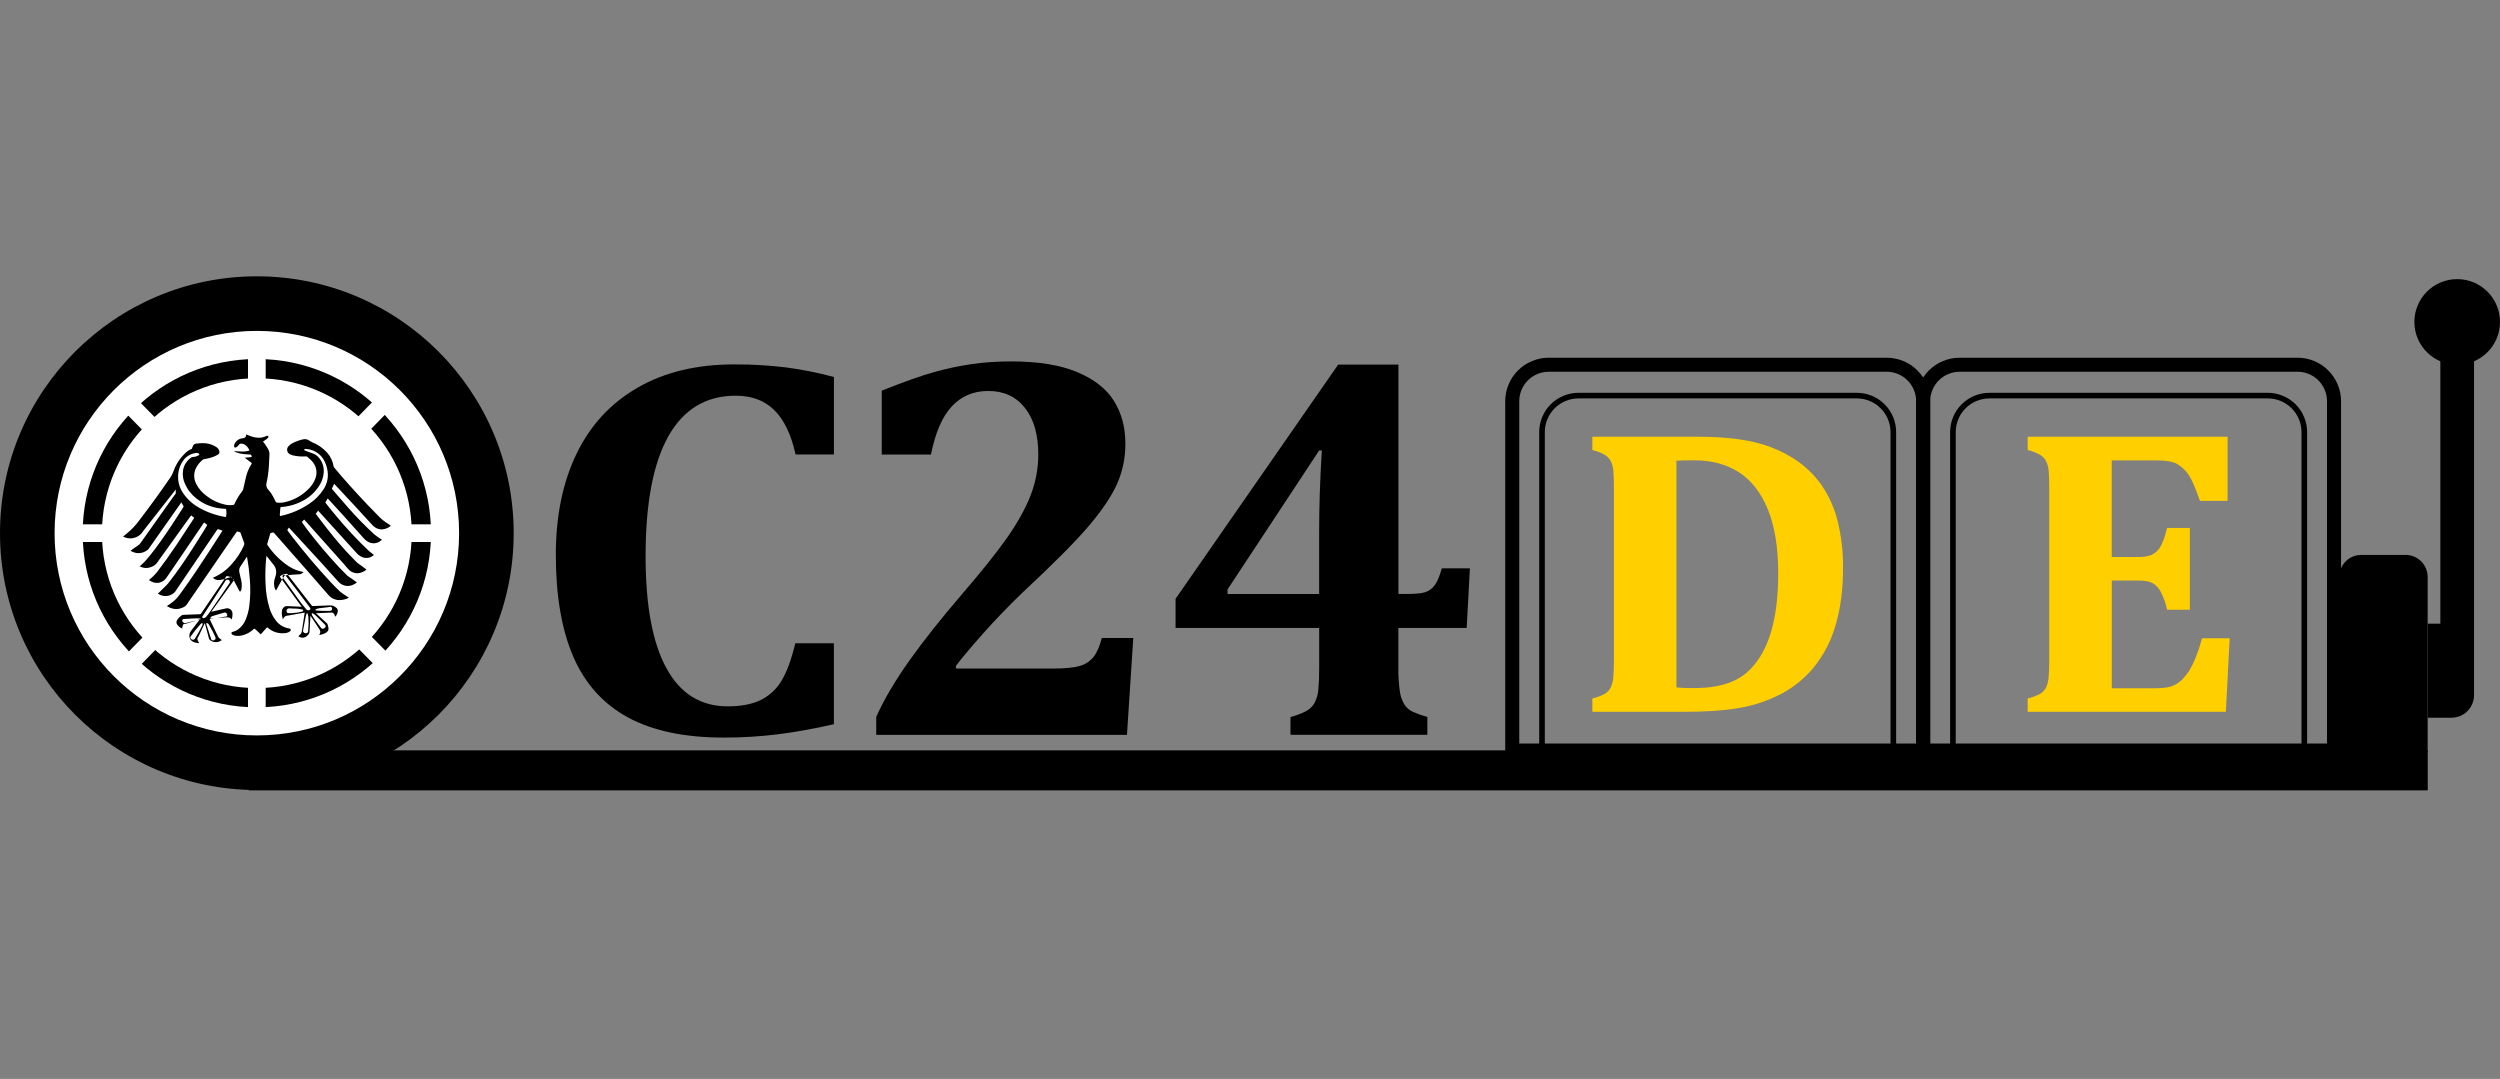
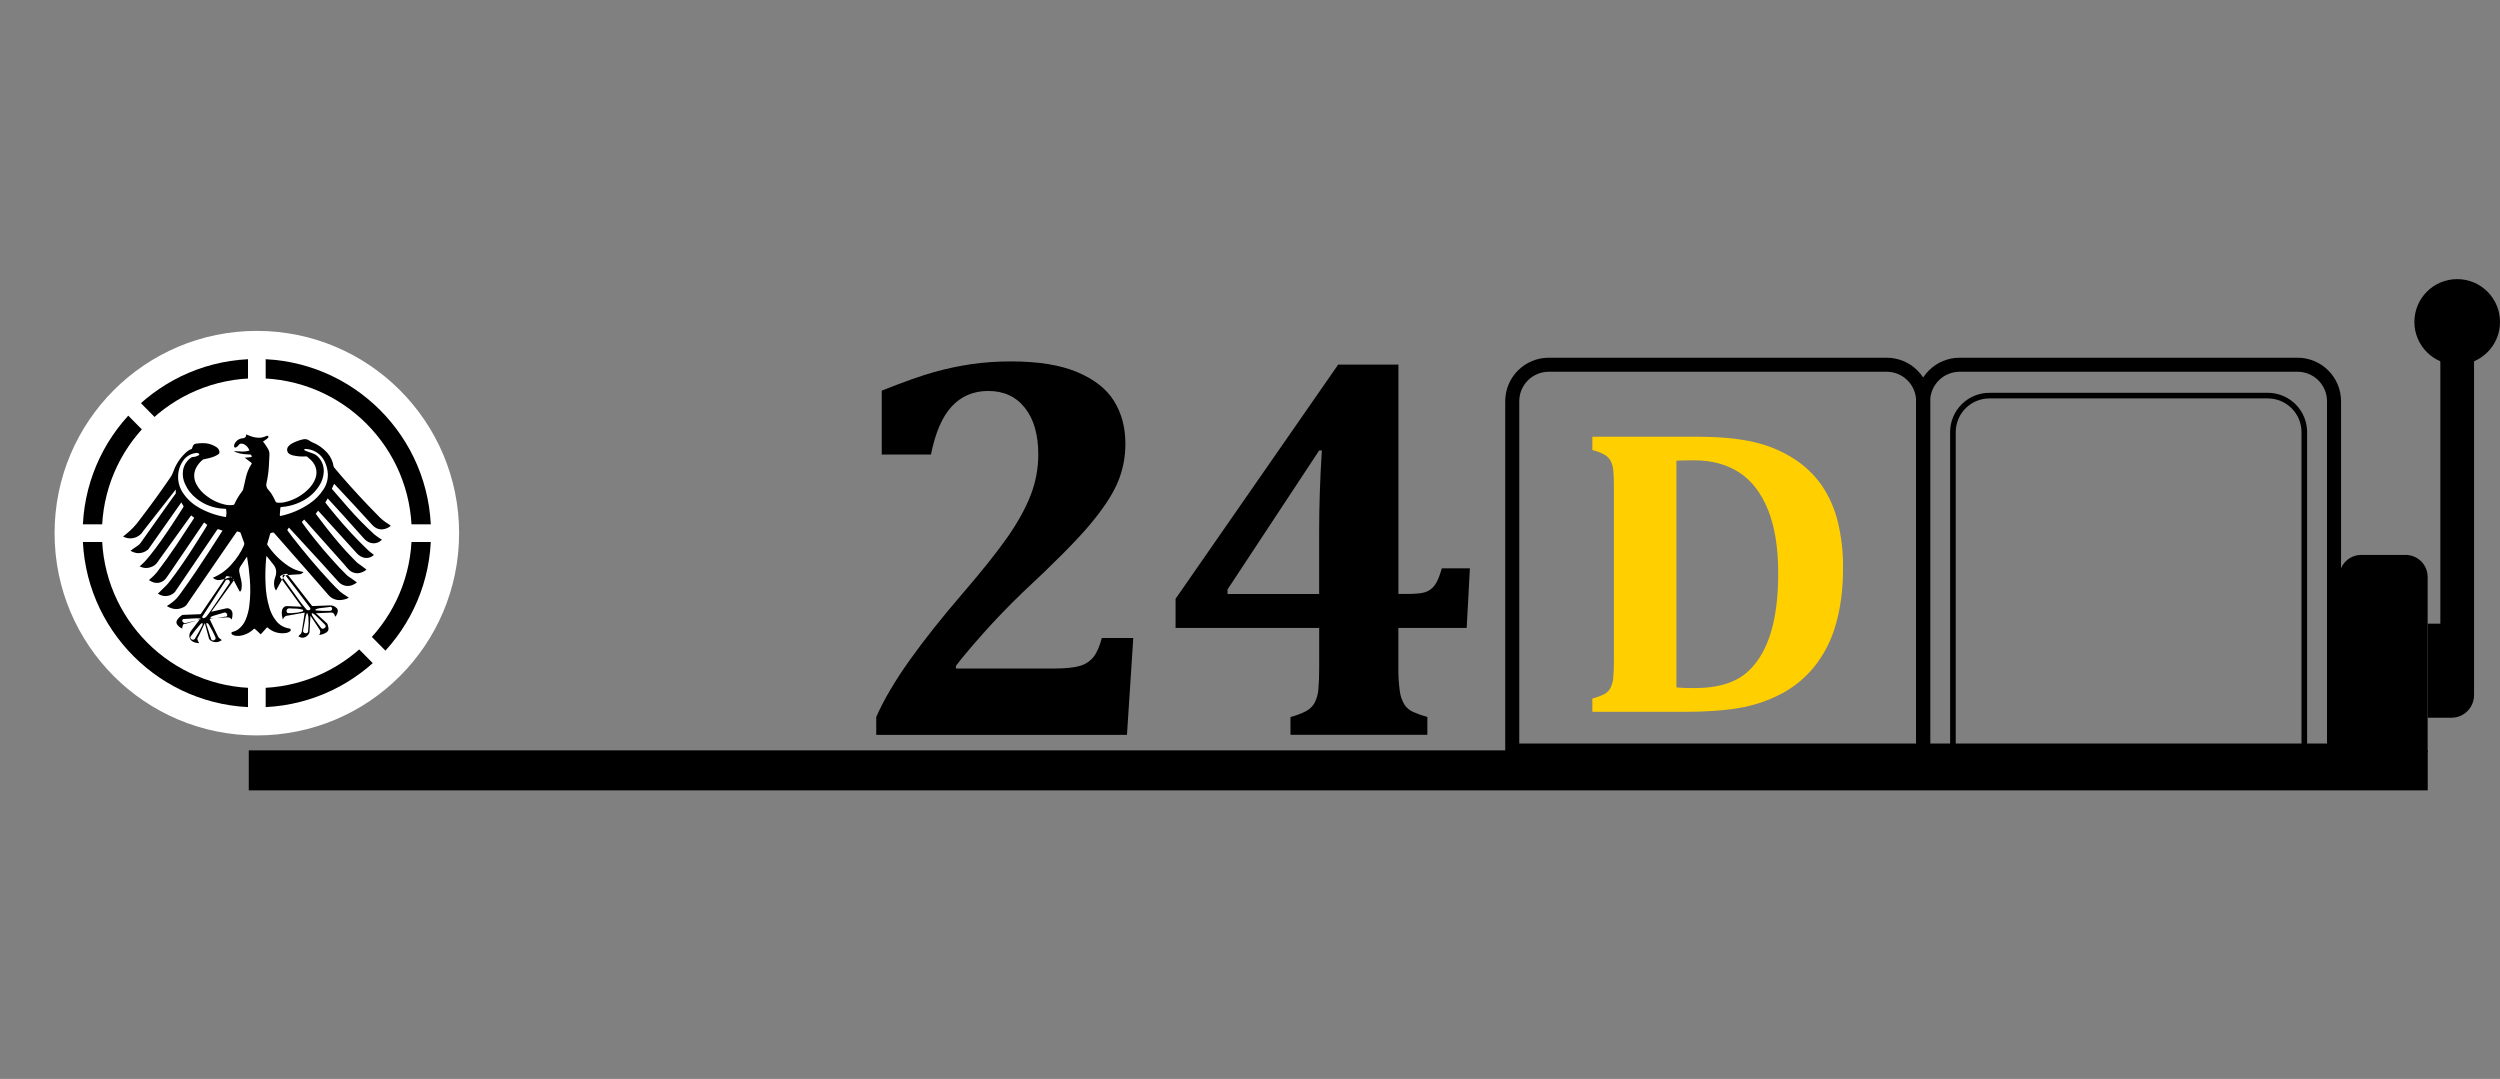
<svg xmlns="http://www.w3.org/2000/svg" width="190" height="82" viewBox="0 0 190 82" fill="none">
  <rect x="0" y="0" width="190" height="82" fill="#808080" stroke="none" />
  <path d="M184.507 57.027H18.907V60.067H184.507V57.027Z" fill="black" />
  <path d="M128.987 33.192C130.693 33.192 132.118 33.325 133.261 33.59C134.341 33.83 135.372 34.255 136.308 34.846C137.153 35.379 137.883 36.075 138.455 36.893C139.023 37.732 139.435 38.666 139.673 39.65C139.952 40.811 140.086 42.002 140.071 43.196C140.071 44.789 139.885 46.218 139.512 47.484C139.183 48.669 138.614 49.773 137.84 50.729C137.163 51.546 136.334 52.222 135.397 52.721C134.354 53.267 133.229 53.64 132.066 53.824C130.984 54.007 129.621 54.099 127.976 54.099H121.019V53.087C121.328 53.011 121.629 52.901 121.915 52.759C122.125 52.651 122.296 52.479 122.404 52.268C122.522 52.018 122.593 51.748 122.611 51.472C122.642 51.153 122.657 50.745 122.657 50.254V37.052C122.657 36.572 122.644 36.169 122.619 35.842C122.606 35.566 122.539 35.295 122.42 35.046C122.308 34.836 122.137 34.663 121.929 34.548C121.642 34.394 121.336 34.278 121.019 34.203V33.192H128.987ZM127.409 52.246C127.872 52.288 128.338 52.303 128.803 52.292C129.926 52.292 130.87 52.128 131.636 51.801C132.187 51.571 132.684 51.227 133.092 50.791C133.756 50.086 134.256 49.171 134.593 48.048C134.96 46.824 135.144 45.328 135.144 43.561C135.144 41.621 134.884 40.011 134.363 38.729C133.841 37.448 133.109 36.503 132.165 35.895C131.22 35.288 130.089 34.985 128.772 34.984C128.139 34.984 127.685 34.994 127.409 35.015V52.246Z" fill="#FFCF00" />
-   <path d="M169.295 33.192V38.067H167.197C166.86 37.097 166.576 36.441 166.344 36.099C166.124 35.771 165.836 35.495 165.501 35.287C165.175 35.087 164.618 34.988 163.832 34.988H160.493V42.333H162.52C162.969 42.333 163.322 42.27 163.577 42.142C163.85 41.999 164.073 41.776 164.217 41.502C164.385 41.207 164.546 40.748 164.699 40.124H166.43V46.342H164.699C164.6 45.872 164.44 45.416 164.224 44.987C164.084 44.712 163.869 44.481 163.605 44.321C163.365 44.188 163.004 44.121 162.524 44.121H160.497V52.307H163.821C164.124 52.311 164.426 52.288 164.725 52.238C164.956 52.197 165.178 52.116 165.383 52.001C165.591 51.876 165.78 51.721 165.943 51.541C166.12 51.347 166.279 51.137 166.417 50.913C166.585 50.628 166.73 50.331 166.854 50.025C167.049 49.529 167.218 49.023 167.359 48.508H169.457L169.166 54.099H154.102V53.087C154.411 53.011 154.712 52.901 154.998 52.759C155.208 52.651 155.38 52.479 155.488 52.268C155.606 52.018 155.676 51.748 155.695 51.472C155.725 51.153 155.741 50.745 155.741 50.254V37.052C155.741 36.572 155.727 36.169 155.703 35.842C155.69 35.566 155.623 35.295 155.503 35.046C155.391 34.836 155.221 34.663 155.014 34.547C154.726 34.393 154.42 34.277 154.103 34.202V33.192H169.295Z" fill="#FFCF00" />
  <path fill-rule="evenodd" clip-rule="evenodd" d="M151.196 30.28C150.517 30.28 149.866 30.55 149.385 31.03C148.905 31.51 148.636 32.161 148.636 32.84V57.007H174.914V32.84C174.914 32.161 174.644 31.51 174.164 31.03C173.684 30.55 173.033 30.28 172.354 30.28H151.196ZM149.084 30.728C149.644 30.168 150.404 29.853 151.196 29.853H172.354C173.146 29.853 173.906 30.168 174.466 30.728C175.026 31.288 175.341 32.048 175.341 32.84V57.433H148.209V32.84C148.209 32.048 148.524 31.288 149.084 30.728Z" fill="black" />
  <path fill-rule="evenodd" clip-rule="evenodd" d="M148.933 28.253C148.339 28.253 147.769 28.489 147.349 28.909C146.929 29.329 146.693 29.899 146.693 30.493V56.509H176.853V30.493C176.853 29.899 176.617 29.329 176.197 28.909C175.777 28.489 175.207 28.253 174.613 28.253H148.933ZM146.595 28.155C147.215 27.535 148.056 27.187 148.933 27.187H174.613C175.49 27.187 176.331 27.535 176.951 28.155C177.571 28.775 177.92 29.616 177.92 30.493V57.576H145.626V30.493C145.626 29.616 145.975 28.775 146.595 28.155Z" fill="black" />
-   <path fill-rule="evenodd" clip-rule="evenodd" d="M119.966 30.28C119.287 30.28 118.636 30.55 118.155 31.03C117.675 31.51 117.406 32.161 117.406 32.84V57.007H143.68V32.84C143.68 32.161 143.41 31.51 142.93 31.03C142.45 30.55 141.799 30.28 141.12 30.28H119.966ZM117.854 30.728C118.414 30.168 119.174 29.853 119.966 29.853H141.12C141.912 29.853 142.672 30.168 143.232 30.728C143.792 31.288 144.106 32.048 144.106 32.84V57.433H116.979V32.84C116.979 32.048 117.294 31.288 117.854 30.728Z" fill="black" />
  <path fill-rule="evenodd" clip-rule="evenodd" d="M117.704 28.253C117.11 28.253 116.54 28.489 116.12 28.909C115.7 29.329 115.464 29.899 115.464 30.493V56.509H145.627V30.493C145.627 29.899 145.391 29.329 144.971 28.909C144.551 28.489 143.981 28.253 143.387 28.253H117.704ZM115.365 28.155C115.986 27.535 116.827 27.187 117.704 27.187H143.387C144.264 27.187 145.105 27.535 145.725 28.155C146.345 28.775 146.694 29.616 146.694 30.493V57.576H114.397V30.493C114.397 29.616 114.745 28.775 115.365 28.155Z" fill="black" />
  <path d="M188.027 27.187H185.467V47.507H188.027V27.187Z" fill="black" />
  <path d="M179.461 42.173H182.827C183.271 42.173 183.697 42.35 184.011 42.664C184.325 42.978 184.501 43.404 184.501 43.848V57.16H177.781V43.848C177.781 43.628 177.825 43.409 177.909 43.206C177.994 43.002 178.118 42.818 178.274 42.662C178.43 42.506 178.615 42.383 178.819 42.299C179.023 42.215 179.241 42.173 179.461 42.173Z" fill="black" />
  <path d="M184.507 47.4H188.027V52.833C188.027 53.287 187.846 53.723 187.525 54.045C187.203 54.366 186.767 54.547 186.313 54.547H184.507V47.4Z" fill="black" />
  <path d="M186.746 27.72C188.543 27.72 190 26.264 190 24.467C190 22.67 188.543 21.213 186.746 21.213C184.95 21.213 183.493 22.67 183.493 24.467C183.493 26.264 184.95 27.72 186.746 27.72Z" fill="black" />
  <path d="M80.033 50.809C80.935 50.809 81.608 50.744 82.051 50.614C82.464 50.504 82.832 50.267 83.102 49.937C83.359 49.614 83.57 49.132 83.737 48.488H86.129L85.65 55.848H66.594V54.487C67.177 53.173 68.019 51.742 69.121 50.194C70.223 48.645 71.565 46.954 73.147 45.118C74.645 43.378 75.786 41.947 76.57 40.824C77.353 39.701 77.939 38.64 78.328 37.64C78.714 36.651 78.911 35.599 78.91 34.538C78.91 33.031 78.57 31.85 77.89 30.994C77.21 30.137 76.281 29.711 75.103 29.714C73.992 29.714 73.073 30.1 72.346 30.874C71.618 31.648 71.088 32.871 70.754 34.542H67.013V29.688C68.705 29.017 70.03 28.547 70.987 28.28C71.92 28.019 72.868 27.816 73.826 27.674C74.836 27.532 75.855 27.463 76.875 27.468C78.913 27.468 80.578 27.739 81.868 28.28C83.158 28.821 84.09 29.554 84.666 30.478C85.241 31.403 85.529 32.482 85.529 33.715C85.537 34.753 85.329 35.782 84.915 36.736C84.506 37.667 83.799 38.728 82.794 39.919C81.789 41.111 80.093 42.817 77.707 45.039C76.64 46.067 75.641 47.105 74.71 48.152C73.78 49.2 73.093 50.017 72.651 50.605V50.81L80.033 50.809Z" fill="black" />
  <path d="M98.077 54.493C98.482 54.389 98.876 54.241 99.25 54.053C99.528 53.908 99.758 53.686 99.911 53.413C100.076 53.091 100.174 52.738 100.197 52.377C100.238 51.95 100.258 51.417 100.258 50.777V47.723H89.343V45.509L101.7 27.711H106.28V45.14H106.912C107.577 45.14 108.045 45.095 108.317 45.006C108.595 44.912 108.84 44.737 109.019 44.504C109.215 44.259 109.401 43.821 109.579 43.192H111.712L111.468 47.723H106.276V50.779C106.268 51.358 106.304 51.938 106.383 52.511C106.426 52.873 106.544 53.222 106.728 53.536C106.891 53.789 107.125 53.989 107.4 54.11C107.75 54.264 108.11 54.391 108.479 54.49V55.844H98.077V54.493ZM93.293 45.143H100.255V40.45C100.255 38.482 100.323 36.411 100.459 34.237H100.255L93.293 44.797V45.143Z" fill="black" />
-   <path d="M63.379 28.652V34.539H60.466C60.123 33.01 59.58 31.883 58.837 31.159C58.095 30.435 57.123 30.073 55.92 30.073C53.663 30.073 51.956 31.098 50.8 33.148C49.644 35.198 49.065 38.24 49.065 42.274C49.065 46.022 49.593 48.86 50.65 50.789C51.706 52.717 53.256 53.682 55.299 53.682C56.341 53.682 57.191 53.516 57.849 53.185C58.508 52.851 59.055 52.332 59.423 51.691C59.816 51.028 60.156 50.094 60.442 48.89H63.376V55.041C61.805 55.396 60.37 55.653 59.07 55.812C57.725 55.978 56.371 56.059 55.017 56.056C52.045 56.056 49.62 55.548 47.742 54.533C45.864 53.517 44.477 51.985 43.582 49.935C42.689 47.885 42.242 45.29 42.243 42.149C42.243 39.212 42.768 36.658 43.818 34.486C44.867 32.314 46.413 30.64 48.456 29.462C50.499 28.284 52.941 27.695 55.785 27.695C57.095 27.688 58.404 27.763 59.706 27.919C60.945 28.081 62.172 28.326 63.379 28.652Z" fill="black" />
-   <path d="M19.52 60.04C30.301 60.04 39.04 51.301 39.04 40.52C39.04 29.739 30.301 21 19.52 21C8.739 21 0 29.739 0 40.52C0 51.301 8.739 60.04 19.52 60.04Z" fill="black" />
  <path d="M19.52 55.892C28.01 55.892 34.892 49.01 34.892 40.52C34.892 32.031 28.01 25.148 19.52 25.148C11.031 25.148 4.148 32.031 4.148 40.52C4.148 49.01 11.031 55.892 19.52 55.892Z" fill="white" />
  <path d="M19.52 53.757C26.831 53.757 32.757 47.831 32.757 40.52C32.757 33.209 26.831 27.283 19.52 27.283C12.209 27.283 6.283 33.209 6.283 40.52C6.283 47.831 12.209 53.757 19.52 53.757Z" fill="black" />
  <path d="M19.52 52.293C26.022 52.293 31.293 47.022 31.293 40.52C31.293 34.018 26.022 28.747 19.52 28.747C13.018 28.747 7.747 34.018 7.747 40.52C7.747 47.022 13.018 52.293 19.52 52.293Z" fill="white" />
  <path d="M20.191 26.795H18.849V54.245H20.191V26.795Z" fill="white" />
  <path d="M5.795 39.849V41.191H33.245V39.849H5.795Z" fill="white" />
  <path d="M29.813 49.978L28.864 50.94L9.227 31.062L10.176 30.1L29.813 49.978Z" fill="white" />
-   <path d="M9.349 49.966L10.297 50.94L29.691 31.074L28.742 30.1L9.349 49.966Z" fill="white" />
  <path d="M15.139 47.098L14.999 47.134V47.126L15.179 47.053L15.185 47.084L15.259 47.047C15.245 47.029 15.226 47.015 15.205 47.006C15.183 46.997 15.16 46.994 15.137 46.997C15.02 46.997 14.903 46.987 14.786 46.997C14.517 47.008 14.247 47.028 13.978 47.044C13.955 47.042 13.932 47.047 13.911 47.058C13.891 47.069 13.874 47.086 13.863 47.106C13.852 47.127 13.847 47.15 13.848 47.173C13.849 47.196 13.857 47.218 13.871 47.237C13.896 47.28 13.934 47.315 13.979 47.335C14.025 47.355 14.076 47.36 14.125 47.349L14.813 47.184L14.849 47.177C14.84 47.184 14.83 47.19 14.819 47.195C14.598 47.263 14.376 47.332 14.153 47.398C14.118 47.407 14.082 47.411 14.046 47.411C14.013 47.409 13.98 47.419 13.953 47.438C13.927 47.458 13.907 47.485 13.898 47.517C13.879 47.575 13.865 47.633 13.854 47.692C13.85 47.719 13.847 47.746 13.846 47.773C13.688 47.705 13.553 47.594 13.455 47.453C13.425 47.405 13.41 47.35 13.41 47.293C13.41 47.237 13.425 47.181 13.455 47.133C13.517 47.029 13.597 46.937 13.692 46.861C13.838 46.73 13.838 46.732 14.034 46.725C14.425 46.711 14.815 46.696 15.208 46.678C15.221 46.677 15.234 46.673 15.245 46.666C15.257 46.66 15.267 46.651 15.275 46.641C15.865 45.776 16.454 44.91 17.04 44.044C17.047 44.035 17.052 44.023 17.059 44.011C16.953 44.032 16.846 44.058 16.739 44.075C16.587 44.107 16.427 44.08 16.294 43.999C16.254 43.972 16.215 43.942 16.178 43.911L16.209 43.894C16.743 43.67 17.217 43.325 17.596 42.888C17.985 42.464 18.303 41.981 18.537 41.455C18.555 41.415 18.565 41.372 18.565 41.327C18.565 41.283 18.555 41.239 18.537 41.199C18.446 40.97 18.367 40.736 18.286 40.503C18.282 40.488 18.273 40.474 18.262 40.464C18.25 40.453 18.236 40.446 18.221 40.443C18.169 40.431 18.119 40.417 18.069 40.399C18.061 40.395 18.053 40.393 18.044 40.392C18.035 40.392 18.027 40.393 18.019 40.396C18.011 40.399 18.003 40.403 17.997 40.409C17.991 40.414 17.986 40.422 17.982 40.429C17.728 40.799 17.472 41.166 17.218 41.535C16.272 42.921 15.323 44.302 14.373 45.681C14.32 45.752 14.271 45.826 14.226 45.902C14.144 46.031 14.021 46.128 13.878 46.179C13.46 46.368 13.066 46.297 12.68 46.062L12.742 46.019C12.996 45.865 13.229 45.679 13.435 45.465C13.571 45.311 13.69 45.145 13.811 44.975C14.543 43.967 15.232 42.93 15.912 41.882C16.232 41.383 16.552 40.88 16.877 40.38C16.887 40.365 16.895 40.35 16.908 40.328L16.652 40.238C16.545 40.201 16.545 40.201 16.48 40.296C15.422 41.86 14.363 43.421 13.302 44.979C13.243 45.051 13.171 45.11 13.088 45.153C12.941 45.245 12.771 45.297 12.596 45.3C12.422 45.304 12.25 45.26 12.098 45.173L12.014 45.127L12.003 45.119C12.003 45.114 12.011 45.108 12.015 45.103C12.229 44.89 12.453 44.677 12.666 44.463C12.75 44.374 12.828 44.279 12.9 44.18C13.473 43.443 13.998 42.671 14.507 41.891C14.887 41.307 15.254 40.717 15.623 40.124C15.668 40.051 15.707 39.973 15.751 39.893C15.709 39.86 15.671 39.829 15.631 39.799C15.592 39.769 15.555 39.74 15.512 39.707C15.499 39.725 15.486 39.741 15.475 39.758L12.88 43.577C12.799 43.697 12.715 43.813 12.632 43.931C12.509 44.106 12.327 44.23 12.119 44.279C11.911 44.327 11.693 44.297 11.505 44.195C11.444 44.162 11.386 44.125 11.319 44.088L11.425 43.992C11.602 43.846 11.764 43.684 11.912 43.508C12.439 42.821 12.942 42.117 13.423 41.398C13.863 40.739 14.293 40.073 14.727 39.411L14.763 39.351L14.526 39.169L14.033 39.851L12.064 42.59C12.038 42.629 12.008 42.665 11.985 42.705C11.861 42.898 11.672 43.04 11.452 43.106C11.21 43.197 10.942 43.19 10.705 43.084L10.609 43.045L10.696 42.973C10.94 42.756 11.164 42.517 11.364 42.259C11.984 41.494 12.538 40.683 13.082 39.865C13.373 39.427 13.652 38.982 13.935 38.54C13.946 38.527 13.953 38.51 13.953 38.493C13.953 38.475 13.946 38.459 13.935 38.445C13.882 38.362 13.829 38.275 13.78 38.184C13.73 38.254 13.682 38.321 13.636 38.387L11.29 41.721C11.273 41.746 11.252 41.768 11.228 41.786C11.006 41.969 10.722 42.059 10.435 42.038C10.253 42.014 10.077 41.953 9.919 41.859C9.98 41.813 10.035 41.769 10.094 41.728C10.241 41.622 10.392 41.528 10.536 41.421C10.593 41.376 10.643 41.323 10.684 41.263C11.488 40.133 12.291 39.001 13.092 37.868C13.172 37.755 13.257 37.645 13.339 37.533C13.349 37.523 13.356 37.511 13.358 37.497C13.358 37.404 13.358 37.31 13.358 37.205L13.316 37.253L10.884 40.358C10.831 40.425 10.791 40.503 10.732 40.564C10.668 40.629 10.597 40.687 10.519 40.734C10.354 40.841 10.164 40.903 9.968 40.914C9.772 40.926 9.576 40.886 9.4 40.799C9.386 40.793 9.373 40.783 9.356 40.774C9.448 40.702 9.534 40.633 9.623 40.56C9.99 40.262 10.317 39.917 10.594 39.533C11.411 38.467 12.204 37.379 12.961 36.266C13.043 36.146 13.11 36.017 13.159 35.88C13.34 35.346 13.645 34.863 14.049 34.47C14.194 34.316 14.369 34.196 14.565 34.117C14.578 34.117 14.589 34.093 14.595 34.078C14.611 34.037 14.626 33.995 14.638 33.953C14.651 33.892 14.683 33.837 14.728 33.794C14.774 33.752 14.831 33.725 14.893 33.717C15.05 33.695 15.213 33.687 15.369 33.679C15.461 33.677 15.554 33.68 15.646 33.69C15.943 33.722 16.228 33.828 16.473 33.999C16.533 34.039 16.582 34.092 16.618 34.154C16.654 34.216 16.674 34.285 16.678 34.357C16.683 34.387 16.678 34.418 16.666 34.446C16.654 34.473 16.634 34.497 16.608 34.514C16.513 34.578 16.413 34.634 16.308 34.682C16.041 34.787 15.762 34.862 15.479 34.908C15.459 34.91 15.441 34.917 15.425 34.928C15.19 35.112 15.002 35.347 14.874 35.617C14.79 35.806 14.752 36.012 14.761 36.219C14.771 36.426 14.829 36.627 14.93 36.808C15.115 37.157 15.378 37.458 15.697 37.69C16.104 38.01 16.578 38.235 17.084 38.347C17.291 38.394 17.504 38.404 17.714 38.377C17.738 38.376 17.76 38.368 17.779 38.355C17.798 38.341 17.813 38.322 17.821 38.3C17.978 37.952 18.177 37.624 18.413 37.323C18.45 37.275 18.475 37.22 18.488 37.161C18.553 36.87 18.624 36.581 18.686 36.288C18.763 35.941 18.899 35.609 19.09 35.309C19.147 35.218 19.151 35.21 19.067 35.141C18.937 35.034 18.799 34.936 18.665 34.835C18.648 34.821 18.628 34.809 18.596 34.788L19.139 34.732C19.122 34.676 19.11 34.626 19.09 34.572C19.09 34.559 19.061 34.551 19.044 34.55C18.876 34.536 18.707 34.53 18.54 34.513C18.338 34.496 18.139 34.45 17.95 34.377C17.898 34.356 17.849 34.329 17.798 34.303V34.287C17.817 34.287 17.836 34.287 17.856 34.287C18.058 34.299 18.259 34.317 18.462 34.319C18.628 34.319 18.792 34.293 18.95 34.242C18.951 34.234 18.951 34.227 18.95 34.219C18.878 34.028 18.741 33.868 18.562 33.768C18.495 33.737 18.423 33.72 18.349 33.717C18.312 33.713 18.274 33.719 18.24 33.735C18.207 33.751 18.178 33.776 18.157 33.807C18.117 33.86 18.071 33.907 18.02 33.949C17.998 33.969 17.973 33.986 17.946 33.999C17.863 34.042 17.798 34.009 17.792 33.916C17.787 33.86 17.795 33.803 17.816 33.751C17.862 33.645 17.932 33.55 18.021 33.476C18.11 33.402 18.216 33.35 18.329 33.324C18.386 33.312 18.446 33.314 18.503 33.3C18.534 33.296 18.564 33.286 18.591 33.27C18.618 33.255 18.642 33.234 18.661 33.209C18.68 33.184 18.694 33.156 18.702 33.126C18.71 33.096 18.712 33.064 18.707 33.033C18.707 33.026 18.707 33.018 18.707 33.011L19.039 33.145C19.288 33.243 19.555 33.283 19.822 33.263C19.924 33.249 20.023 33.223 20.119 33.186C20.174 33.169 20.225 33.14 20.282 33.123C20.301 33.116 20.322 33.115 20.341 33.121C20.36 33.128 20.377 33.14 20.389 33.157C20.4 33.174 20.405 33.195 20.403 33.216C20.4 33.236 20.391 33.255 20.376 33.27C20.341 33.31 20.301 33.346 20.257 33.377C20.17 33.439 20.079 33.498 19.986 33.56C20.038 33.625 20.087 33.679 20.127 33.739C20.216 33.874 20.306 34.008 20.385 34.148C20.458 34.278 20.49 34.426 20.477 34.574C20.455 34.87 20.448 35.167 20.433 35.464C20.407 35.882 20.347 36.298 20.254 36.707C20.229 36.803 20.23 36.904 20.259 37C20.287 37.095 20.342 37.181 20.416 37.247C20.534 37.377 20.635 37.52 20.718 37.674C20.801 37.817 20.876 37.964 20.942 38.115C20.95 38.137 20.964 38.157 20.983 38.171C21.002 38.185 21.025 38.194 21.049 38.196C21.243 38.221 21.44 38.211 21.631 38.168C22.245 38.032 22.813 37.74 23.28 37.32C23.526 37.111 23.73 36.858 23.881 36.573C24.175 35.998 24.094 35.429 23.64 34.968C23.547 34.877 23.449 34.791 23.347 34.711C23.324 34.694 23.295 34.685 23.266 34.686C22.919 34.712 22.57 34.684 22.231 34.603C22.165 34.583 22.1 34.557 22.039 34.526C21.986 34.501 21.941 34.464 21.904 34.419C21.868 34.374 21.843 34.321 21.83 34.264C21.817 34.207 21.818 34.148 21.831 34.092C21.844 34.035 21.87 33.983 21.906 33.938C21.988 33.834 22.092 33.75 22.21 33.691C22.463 33.558 22.733 33.458 23.011 33.394C23.107 33.368 23.207 33.367 23.303 33.389C23.399 33.411 23.488 33.457 23.562 33.522C23.604 33.554 23.65 33.58 23.699 33.599C24.152 33.775 24.556 34.056 24.878 34.419C25.127 34.705 25.29 35.055 25.351 35.429C25.357 35.468 25.374 35.505 25.401 35.535C25.586 35.759 25.773 35.983 25.964 36.203C26.852 37.219 27.765 38.213 28.716 39.17C28.94 39.415 29.198 39.627 29.483 39.8C29.532 39.831 29.58 39.865 29.626 39.901C29.651 39.92 29.675 39.943 29.702 39.965C29.511 40.123 29.276 40.217 29.03 40.235C28.839 40.24 28.652 40.183 28.496 40.073C28.418 40.019 28.347 39.956 28.283 39.885C27.83 39.395 27.382 38.899 26.928 38.408C26.434 37.875 25.936 37.341 25.435 36.808C25.422 36.794 25.41 36.779 25.399 36.764L25.254 37.068C25.215 37.148 25.216 37.148 25.272 37.212C25.67 37.67 26.062 38.132 26.464 38.585C27.083 39.291 27.74 39.963 28.431 40.598C28.553 40.7 28.682 40.795 28.815 40.883C28.88 40.928 28.95 40.969 29.029 41.018L28.962 41.076C28.83 41.193 28.664 41.267 28.488 41.286C28.311 41.305 28.134 41.269 27.979 41.182C27.857 41.118 27.749 41.031 27.659 40.926C27.138 40.337 26.613 39.75 26.083 39.166C25.719 38.761 25.347 38.36 24.979 37.958L24.908 37.88L24.724 38.191C24.831 38.328 24.938 38.467 25.044 38.602C25.72 39.438 26.422 40.249 27.17 41.019C27.434 41.291 27.703 41.557 27.978 41.818C28.084 41.925 28.215 42.01 28.334 42.106L28.414 42.175C28.299 42.288 28.154 42.363 27.996 42.392C27.838 42.421 27.675 42.403 27.528 42.34C27.367 42.273 27.224 42.17 27.108 42.039C26.197 41.029 25.282 40.021 24.365 39.014L24.177 38.81L23.996 39.047C24.13 39.224 24.263 39.4 24.397 39.58C24.99 40.359 25.602 41.124 26.262 41.848C26.538 42.152 26.827 42.443 27.115 42.736C27.186 42.799 27.261 42.856 27.341 42.906C27.484 43.013 27.628 43.119 27.768 43.221C27.797 43.242 27.821 43.268 27.852 43.295C27.705 43.411 27.535 43.496 27.354 43.543C27.206 43.577 27.051 43.572 26.905 43.53C26.759 43.488 26.626 43.41 26.519 43.303C26.387 43.167 26.262 43.025 26.145 42.876L23.23 39.611L23.115 39.484C23.059 39.542 23.008 39.596 22.955 39.655C22.951 39.665 22.95 39.675 22.952 39.685C22.953 39.695 22.957 39.705 22.962 39.714C23.081 39.88 23.197 40.048 23.321 40.211C24.097 41.23 24.924 42.21 25.8 43.146C25.99 43.347 26.185 43.544 26.385 43.737C26.483 43.816 26.586 43.889 26.694 43.955L27.085 44.231C27.099 44.242 27.112 44.254 27.125 44.267C26.97 44.389 26.79 44.475 26.598 44.519C26.364 44.562 26.124 44.514 25.924 44.386C25.834 44.326 25.752 44.255 25.682 44.172C25.266 43.705 24.848 43.24 24.426 42.778C23.62 41.898 22.812 41.02 22 40.142L21.956 40.096C21.916 40.153 21.877 40.203 21.843 40.262C21.835 40.275 21.843 40.306 21.856 40.322C21.973 40.48 22.087 40.642 22.208 40.797C23.133 41.98 24.096 43.132 25.121 44.232C25.356 44.484 25.598 44.729 25.85 44.965C25.98 45.072 26.117 45.169 26.262 45.257L26.515 45.428C26.285 45.548 26.029 45.609 25.769 45.607C25.616 45.603 25.465 45.567 25.327 45.501C25.188 45.435 25.065 45.341 24.966 45.225C24.491 44.675 24.014 44.127 23.534 43.581C22.634 42.555 21.733 41.53 20.831 40.505C20.821 40.489 20.806 40.477 20.788 40.471C20.769 40.465 20.75 40.466 20.732 40.473C20.673 40.492 20.598 40.489 20.557 40.525C20.517 40.562 20.518 40.632 20.499 40.694C20.436 40.907 20.372 41.12 20.311 41.334C20.307 41.346 20.306 41.359 20.308 41.371C20.31 41.383 20.314 41.395 20.32 41.406C20.743 42.052 21.294 42.604 21.937 43.03C22.272 43.251 22.648 43.4 23.043 43.467L23.064 43.477C23.027 43.524 22.982 43.564 22.929 43.593C22.877 43.623 22.819 43.641 22.76 43.647C22.625 43.66 22.49 43.66 22.355 43.669C22.205 43.678 22.055 43.691 21.895 43.703L21.93 43.754C22.517 44.509 23.103 45.264 23.69 46.019C23.7 46.033 23.713 46.044 23.728 46.051C23.744 46.059 23.761 46.062 23.778 46.06C24.214 46.042 24.648 46.02 25.083 46.01C25.177 46.008 25.27 46.025 25.357 46.06C25.444 46.096 25.522 46.149 25.587 46.216C25.62 46.249 25.645 46.289 25.659 46.333C25.674 46.377 25.679 46.424 25.673 46.47C25.649 46.617 25.585 46.755 25.487 46.869C25.475 46.846 25.466 46.833 25.459 46.818C25.453 46.803 25.437 46.762 25.425 46.733C25.411 46.675 25.375 46.623 25.324 46.59C25.273 46.557 25.212 46.545 25.152 46.556C24.792 46.571 24.432 46.588 24.072 46.604L24.031 46.61L24.018 46.626C24.034 46.633 24.049 46.642 24.063 46.652L24.838 47.362C24.871 47.388 24.893 47.426 24.901 47.468C24.915 47.548 24.945 47.625 24.961 47.705C24.976 47.771 24.97 47.84 24.945 47.902C24.919 47.965 24.876 48.018 24.819 48.055C24.673 48.153 24.507 48.218 24.333 48.246L24.275 48.257H24.262C24.28 48.218 24.3 48.182 24.315 48.143C24.337 48.095 24.345 48.041 24.34 47.988C24.335 47.935 24.317 47.884 24.286 47.84C24.062 47.506 23.842 47.167 23.62 46.83C23.62 46.823 23.61 46.816 23.598 46.8C23.598 46.87 23.588 46.931 23.584 46.991L23.523 48.024C23.523 48.045 23.518 48.066 23.511 48.086C23.473 48.19 23.405 48.281 23.317 48.349C23.229 48.416 23.123 48.456 23.012 48.466C22.889 48.469 22.768 48.427 22.673 48.347C22.731 48.294 22.787 48.24 22.841 48.194C22.892 48.145 22.925 48.08 22.934 48.009C23.003 47.535 23.08 47.062 23.154 46.588C23.154 46.582 23.154 46.574 23.154 46.558C23.078 46.572 23.003 46.583 22.929 46.597L21.894 46.782C21.862 46.789 21.83 46.789 21.799 46.795C21.743 46.804 21.691 46.827 21.646 46.862C21.601 46.896 21.566 46.941 21.543 46.992C21.53 47.024 21.514 47.054 21.495 47.082C21.472 46.975 21.446 46.878 21.428 46.775C21.403 46.645 21.405 46.512 21.436 46.383C21.449 46.316 21.479 46.253 21.523 46.2C21.567 46.147 21.624 46.106 21.688 46.082C21.726 46.067 21.767 46.061 21.807 46.063C22.168 46.078 22.527 46.095 22.888 46.111H22.924L21.431 44.052L20.975 44.884C20.906 44.785 20.861 44.672 20.843 44.553C20.808 44.324 20.832 44.089 20.913 43.871C20.991 43.683 21.01 43.475 20.968 43.275C20.942 43.17 20.898 43.071 20.837 42.982C20.656 42.74 20.462 42.508 20.272 42.273C20.265 42.266 20.258 42.26 20.25 42.254C20.241 42.332 20.233 42.404 20.225 42.475C20.165 43.12 20.151 43.768 20.184 44.414C20.205 45.022 20.304 45.625 20.479 46.207C20.585 46.566 20.759 46.901 20.991 47.194C21.238 47.506 21.595 47.71 21.988 47.765C22.013 47.766 22.037 47.776 22.056 47.792C22.075 47.808 22.089 47.829 22.095 47.853C22.102 47.876 22.1 47.9 22.092 47.922C22.083 47.944 22.067 47.962 22.047 47.974C21.943 48.056 21.817 48.104 21.686 48.114C21.442 48.147 21.194 48.126 20.959 48.053C20.725 47.979 20.509 47.854 20.329 47.687L20.304 47.668L19.815 48.212C19.716 48.118 19.622 48.025 19.524 47.934C19.473 47.887 19.418 47.844 19.369 47.797C19.34 47.771 19.321 47.774 19.293 47.797C19.074 48.012 18.806 48.17 18.512 48.258C18.304 48.328 18.082 48.347 17.865 48.313C17.79 48.295 17.718 48.265 17.651 48.226C17.629 48.214 17.611 48.194 17.601 48.171C17.59 48.148 17.588 48.122 17.594 48.098C17.602 48.044 17.633 48.028 17.686 48.018C17.846 47.982 17.996 47.912 18.127 47.813C18.371 47.623 18.56 47.372 18.673 47.084C18.813 46.749 18.906 46.397 18.948 46.037C19.032 45.361 19.044 44.678 18.985 43.999C18.945 43.448 18.877 42.9 18.78 42.356L18.768 42.308L18.737 42.35C18.579 42.588 18.423 42.828 18.264 43.066C18.224 43.128 18.197 43.196 18.185 43.268C18.172 43.34 18.174 43.414 18.19 43.485C18.225 43.679 18.281 43.868 18.322 44.061C18.381 44.295 18.391 44.538 18.352 44.775C18.341 44.825 18.322 44.873 18.296 44.917C18.261 44.974 18.218 44.969 18.189 44.908L17.803 44.173L17.769 44.115C17.198 44.907 16.632 45.695 16.056 46.494L16.376 46.422C16.637 46.362 16.897 46.296 17.16 46.244C17.259 46.216 17.364 46.227 17.455 46.275C17.546 46.323 17.615 46.404 17.647 46.502C17.661 46.544 17.669 46.588 17.672 46.633C17.678 46.788 17.656 46.943 17.605 47.09C17.575 47.037 17.532 46.993 17.479 46.963C17.427 46.933 17.367 46.918 17.307 46.92C17.241 46.92 17.175 46.92 17.11 46.926L16.585 46.973C16.568 46.974 16.552 46.974 16.536 46.973L17.096 46.867C17.11 46.866 17.124 46.866 17.138 46.867C17.155 46.87 17.172 46.87 17.188 46.866C17.205 46.861 17.22 46.853 17.232 46.842C17.245 46.831 17.255 46.817 17.261 46.801C17.267 46.785 17.269 46.768 17.267 46.751C17.27 46.719 17.264 46.688 17.251 46.658C17.238 46.63 17.217 46.604 17.191 46.586C17.165 46.567 17.134 46.555 17.103 46.552C17.071 46.548 17.039 46.553 17.009 46.566C16.837 46.624 16.658 46.667 16.483 46.718C16.369 46.752 16.256 46.788 16.144 46.825C16.111 46.837 16.079 46.853 16.049 46.873C15.991 46.911 15.984 46.936 16.008 47.005H16.203V47.011L15.935 47.044C15.938 47.055 15.942 47.067 15.947 47.078C16.153 47.505 16.359 47.931 16.563 48.358C16.595 48.429 16.647 48.49 16.712 48.534C16.762 48.566 16.807 48.606 16.859 48.647C16.778 48.711 16.684 48.757 16.584 48.782C16.484 48.807 16.38 48.81 16.279 48.791C16.151 48.771 16.033 48.712 15.941 48.622C15.91 48.591 15.888 48.552 15.875 48.51C15.769 48.136 15.675 47.764 15.575 47.384C15.572 47.377 15.568 47.369 15.563 47.363C15.551 47.388 15.543 47.408 15.533 47.428L15.098 48.347C15.088 48.37 15.075 48.391 15.059 48.41C15.028 48.447 15.008 48.492 15.003 48.541C14.998 48.589 15.007 48.637 15.031 48.68C15.058 48.747 15.097 48.811 15.137 48.883C14.924 48.864 14.711 48.836 14.54 48.683C14.474 48.62 14.428 48.539 14.405 48.451C14.382 48.362 14.383 48.269 14.41 48.182C14.426 48.097 14.463 48.018 14.517 47.951C14.719 47.69 14.918 47.426 15.117 47.162L15.156 47.108L15.139 47.098ZM17.211 38.979C17.203 38.888 17.197 38.812 17.192 38.735C17.192 38.692 17.169 38.674 17.122 38.67C16.965 38.66 16.802 38.652 16.651 38.628C16.018 38.538 15.421 38.28 14.923 37.881C14.542 37.585 14.243 37.197 14.051 36.755C13.906 36.434 13.858 36.077 13.913 35.73C13.947 35.532 14.022 35.345 14.132 35.178C14.242 35.011 14.385 34.868 14.553 34.759C14.574 34.746 14.597 34.738 14.622 34.736C14.791 34.731 14.957 34.683 15.103 34.598C15.155 34.567 15.167 34.521 15.12 34.483C15.085 34.454 15.043 34.434 14.999 34.424C14.953 34.42 14.907 34.423 14.862 34.434C14.507 34.482 14.185 34.666 13.965 34.949C13.705 35.29 13.556 35.704 13.538 36.133C13.511 36.603 13.64 37.07 13.905 37.46C14.221 37.932 14.646 38.321 15.144 38.594C15.762 38.941 16.437 39.177 17.137 39.292C17.175 39.299 17.182 39.281 17.185 39.255C17.193 39.156 17.2 39.06 17.211 38.979ZM21.279 39.215C21.288 39.217 21.296 39.217 21.305 39.215C22.096 39.052 22.847 38.734 23.515 38.28C23.941 37.996 24.304 37.628 24.582 37.197C24.811 36.856 24.928 36.451 24.918 36.04C24.904 35.699 24.819 35.364 24.667 35.059C24.568 34.856 24.43 34.675 24.261 34.525C23.987 34.287 23.642 34.145 23.28 34.12C23.24 34.116 23.2 34.119 23.161 34.13C23.15 34.133 23.139 34.14 23.131 34.148C23.122 34.156 23.116 34.166 23.112 34.178C23.112 34.189 23.135 34.214 23.153 34.226C23.181 34.244 23.212 34.259 23.243 34.27C23.418 34.334 23.595 34.392 23.769 34.461C23.871 34.495 23.968 34.545 24.055 34.61C24.239 34.761 24.385 34.953 24.481 35.172C24.576 35.39 24.619 35.628 24.605 35.866C24.587 36.237 24.471 36.597 24.267 36.908C23.84 37.583 23.232 38.024 22.494 38.295C22.146 38.424 21.781 38.504 21.41 38.532C21.322 38.538 21.314 38.539 21.304 38.629C21.286 38.796 21.276 38.965 21.265 39.132C21.266 39.16 21.271 39.188 21.279 39.215ZM15.47 46.984C15.547 46.972 15.618 46.934 15.671 46.877C15.746 46.786 15.823 46.694 15.89 46.596C16.407 45.84 16.922 45.085 17.438 44.329C17.456 44.304 17.467 44.275 17.469 44.244C17.471 44.214 17.464 44.183 17.449 44.156C17.439 44.127 17.42 44.102 17.395 44.085C17.369 44.067 17.34 44.058 17.309 44.058C17.241 44.058 17.17 44.058 17.134 44.139C17.112 44.183 17.086 44.226 17.057 44.266C16.545 45.058 16.033 45.85 15.52 46.642C15.476 46.709 15.432 46.775 15.39 46.843C15.379 46.857 15.372 46.873 15.37 46.891C15.369 46.908 15.373 46.926 15.381 46.941C15.39 46.957 15.403 46.969 15.419 46.977C15.435 46.984 15.453 46.987 15.47 46.984ZM21.515 43.926L21.553 43.979C21.98 44.572 22.407 45.167 22.833 45.757C22.975 45.951 23.134 46.135 23.288 46.322C23.318 46.351 23.357 46.371 23.399 46.378C23.441 46.385 23.485 46.38 23.523 46.362C23.539 46.356 23.553 46.346 23.565 46.333C23.576 46.321 23.584 46.305 23.588 46.289C23.592 46.272 23.593 46.255 23.589 46.239C23.585 46.222 23.577 46.206 23.566 46.194C23.246 45.767 22.926 45.34 22.606 44.914C22.321 44.538 22.032 44.167 21.745 43.794C21.729 43.772 21.71 43.752 21.69 43.726L21.889 43.706C21.831 43.599 21.827 43.599 21.719 43.615C21.655 43.626 21.593 43.641 21.532 43.66C21.442 43.682 21.36 43.729 21.296 43.797C21.29 43.805 21.285 43.814 21.283 43.825C21.28 43.835 21.28 43.845 21.282 43.855C21.328 43.925 21.379 43.99 21.432 44.062L21.515 43.926ZM23.456 47.381C23.45 47.21 23.448 47.044 23.436 46.877C23.426 46.798 23.409 46.72 23.385 46.645C23.381 46.636 23.374 46.627 23.366 46.621C23.358 46.615 23.349 46.611 23.339 46.61C23.327 46.61 23.306 46.63 23.3 46.645C23.274 46.713 23.253 46.782 23.235 46.853C23.166 47.205 23.1 47.557 23.034 47.909C23.026 47.948 23.031 47.988 23.05 48.023C23.068 48.058 23.099 48.086 23.135 48.101C23.174 48.122 23.219 48.13 23.263 48.125C23.308 48.119 23.349 48.1 23.382 48.07C23.401 48.047 23.413 48.019 23.416 47.989C23.432 47.785 23.443 47.581 23.456 47.381ZM24.523 47.788C24.553 47.781 24.584 47.773 24.614 47.763C24.765 47.699 24.797 47.574 24.684 47.459C24.458 47.227 24.228 47 23.994 46.778C23.925 46.716 23.851 46.662 23.771 46.616C23.724 46.585 23.681 46.616 23.69 46.674C23.695 46.707 23.706 46.739 23.722 46.769C23.779 46.863 23.836 46.961 23.901 47.051C24.064 47.276 24.233 47.498 24.399 47.722C24.414 47.743 24.433 47.76 24.456 47.771C24.478 47.783 24.503 47.788 24.528 47.788H24.523ZM14.666 48.619C14.699 48.62 14.732 48.612 14.76 48.595C14.788 48.578 14.811 48.553 14.826 48.523C14.932 48.339 15.039 48.156 15.146 47.971C15.227 47.826 15.303 47.676 15.378 47.528C15.394 47.496 15.402 47.462 15.404 47.427C15.405 47.414 15.403 47.402 15.398 47.39C15.394 47.378 15.386 47.368 15.377 47.359C15.366 47.351 15.33 47.359 15.313 47.373C15.279 47.399 15.247 47.427 15.218 47.459C14.958 47.747 14.716 48.051 14.493 48.37C14.475 48.392 14.465 48.42 14.465 48.449C14.465 48.478 14.475 48.506 14.493 48.529C14.513 48.557 14.54 48.58 14.571 48.596C14.602 48.612 14.636 48.62 14.671 48.619H14.666ZM16.385 48.476C16.377 48.448 16.368 48.42 16.357 48.393C16.291 48.253 16.23 48.111 16.158 47.975C16.07 47.803 15.975 47.635 15.877 47.469C15.845 47.425 15.805 47.386 15.759 47.356C15.748 47.351 15.736 47.349 15.725 47.349C15.713 47.349 15.701 47.351 15.69 47.356C15.681 47.356 15.681 47.392 15.68 47.412C15.68 47.424 15.682 47.437 15.687 47.449C15.806 47.823 15.926 48.198 16.046 48.573C16.06 48.609 16.086 48.638 16.12 48.655C16.154 48.672 16.193 48.675 16.23 48.665C16.276 48.66 16.318 48.638 16.348 48.603C16.378 48.568 16.393 48.522 16.391 48.476H16.385ZM22.088 46.6V46.608C22.271 46.59 22.456 46.577 22.638 46.552C22.752 46.533 22.864 46.509 22.975 46.477C23.002 46.468 23.024 46.448 23.036 46.423C23.055 46.368 23.041 46.34 22.973 46.324C22.846 46.292 22.717 46.271 22.587 46.259C22.391 46.244 22.192 46.259 21.996 46.235C21.965 46.232 21.933 46.236 21.904 46.248C21.874 46.259 21.848 46.278 21.827 46.301C21.806 46.325 21.791 46.353 21.784 46.384C21.776 46.414 21.776 46.447 21.783 46.477C21.786 46.508 21.8 46.538 21.823 46.56C21.845 46.582 21.874 46.596 21.905 46.599C21.967 46.606 22.028 46.6 22.088 46.6ZM24.518 46.424H25.058C25.094 46.428 25.13 46.421 25.162 46.403C25.193 46.385 25.217 46.357 25.231 46.324C25.242 46.298 25.246 46.27 25.242 46.243C25.238 46.216 25.227 46.19 25.209 46.169C25.195 46.148 25.173 46.131 25.149 46.123C25.124 46.115 25.098 46.116 25.073 46.125C25.016 46.138 24.958 46.147 24.899 46.151C24.686 46.175 24.473 46.197 24.259 46.227C24.173 46.242 24.088 46.267 24.006 46.299C23.985 46.307 23.976 46.342 23.962 46.364C23.981 46.375 24 46.394 24.02 46.395C24.207 46.409 24.394 46.419 24.518 46.426V46.424ZM17.515 43.864V43.839L17.233 43.78C17.223 43.78 17.214 43.784 17.207 43.791C17.161 43.858 17.116 43.924 17.071 43.991L17.079 44.001L17.515 43.864ZM17.68 43.962L17.765 44.109C17.786 44.068 17.759 44.021 17.68 43.965V43.962ZM17.539 43.855L17.646 43.913V43.906L17.6 43.829L17.539 43.855Z" fill="black" />
  <path d="M21.509 43.933C21.488 43.853 21.448 43.786 21.502 43.72C21.555 43.654 21.599 43.7 21.655 43.714L21.509 43.933Z" fill="black" />
</svg>